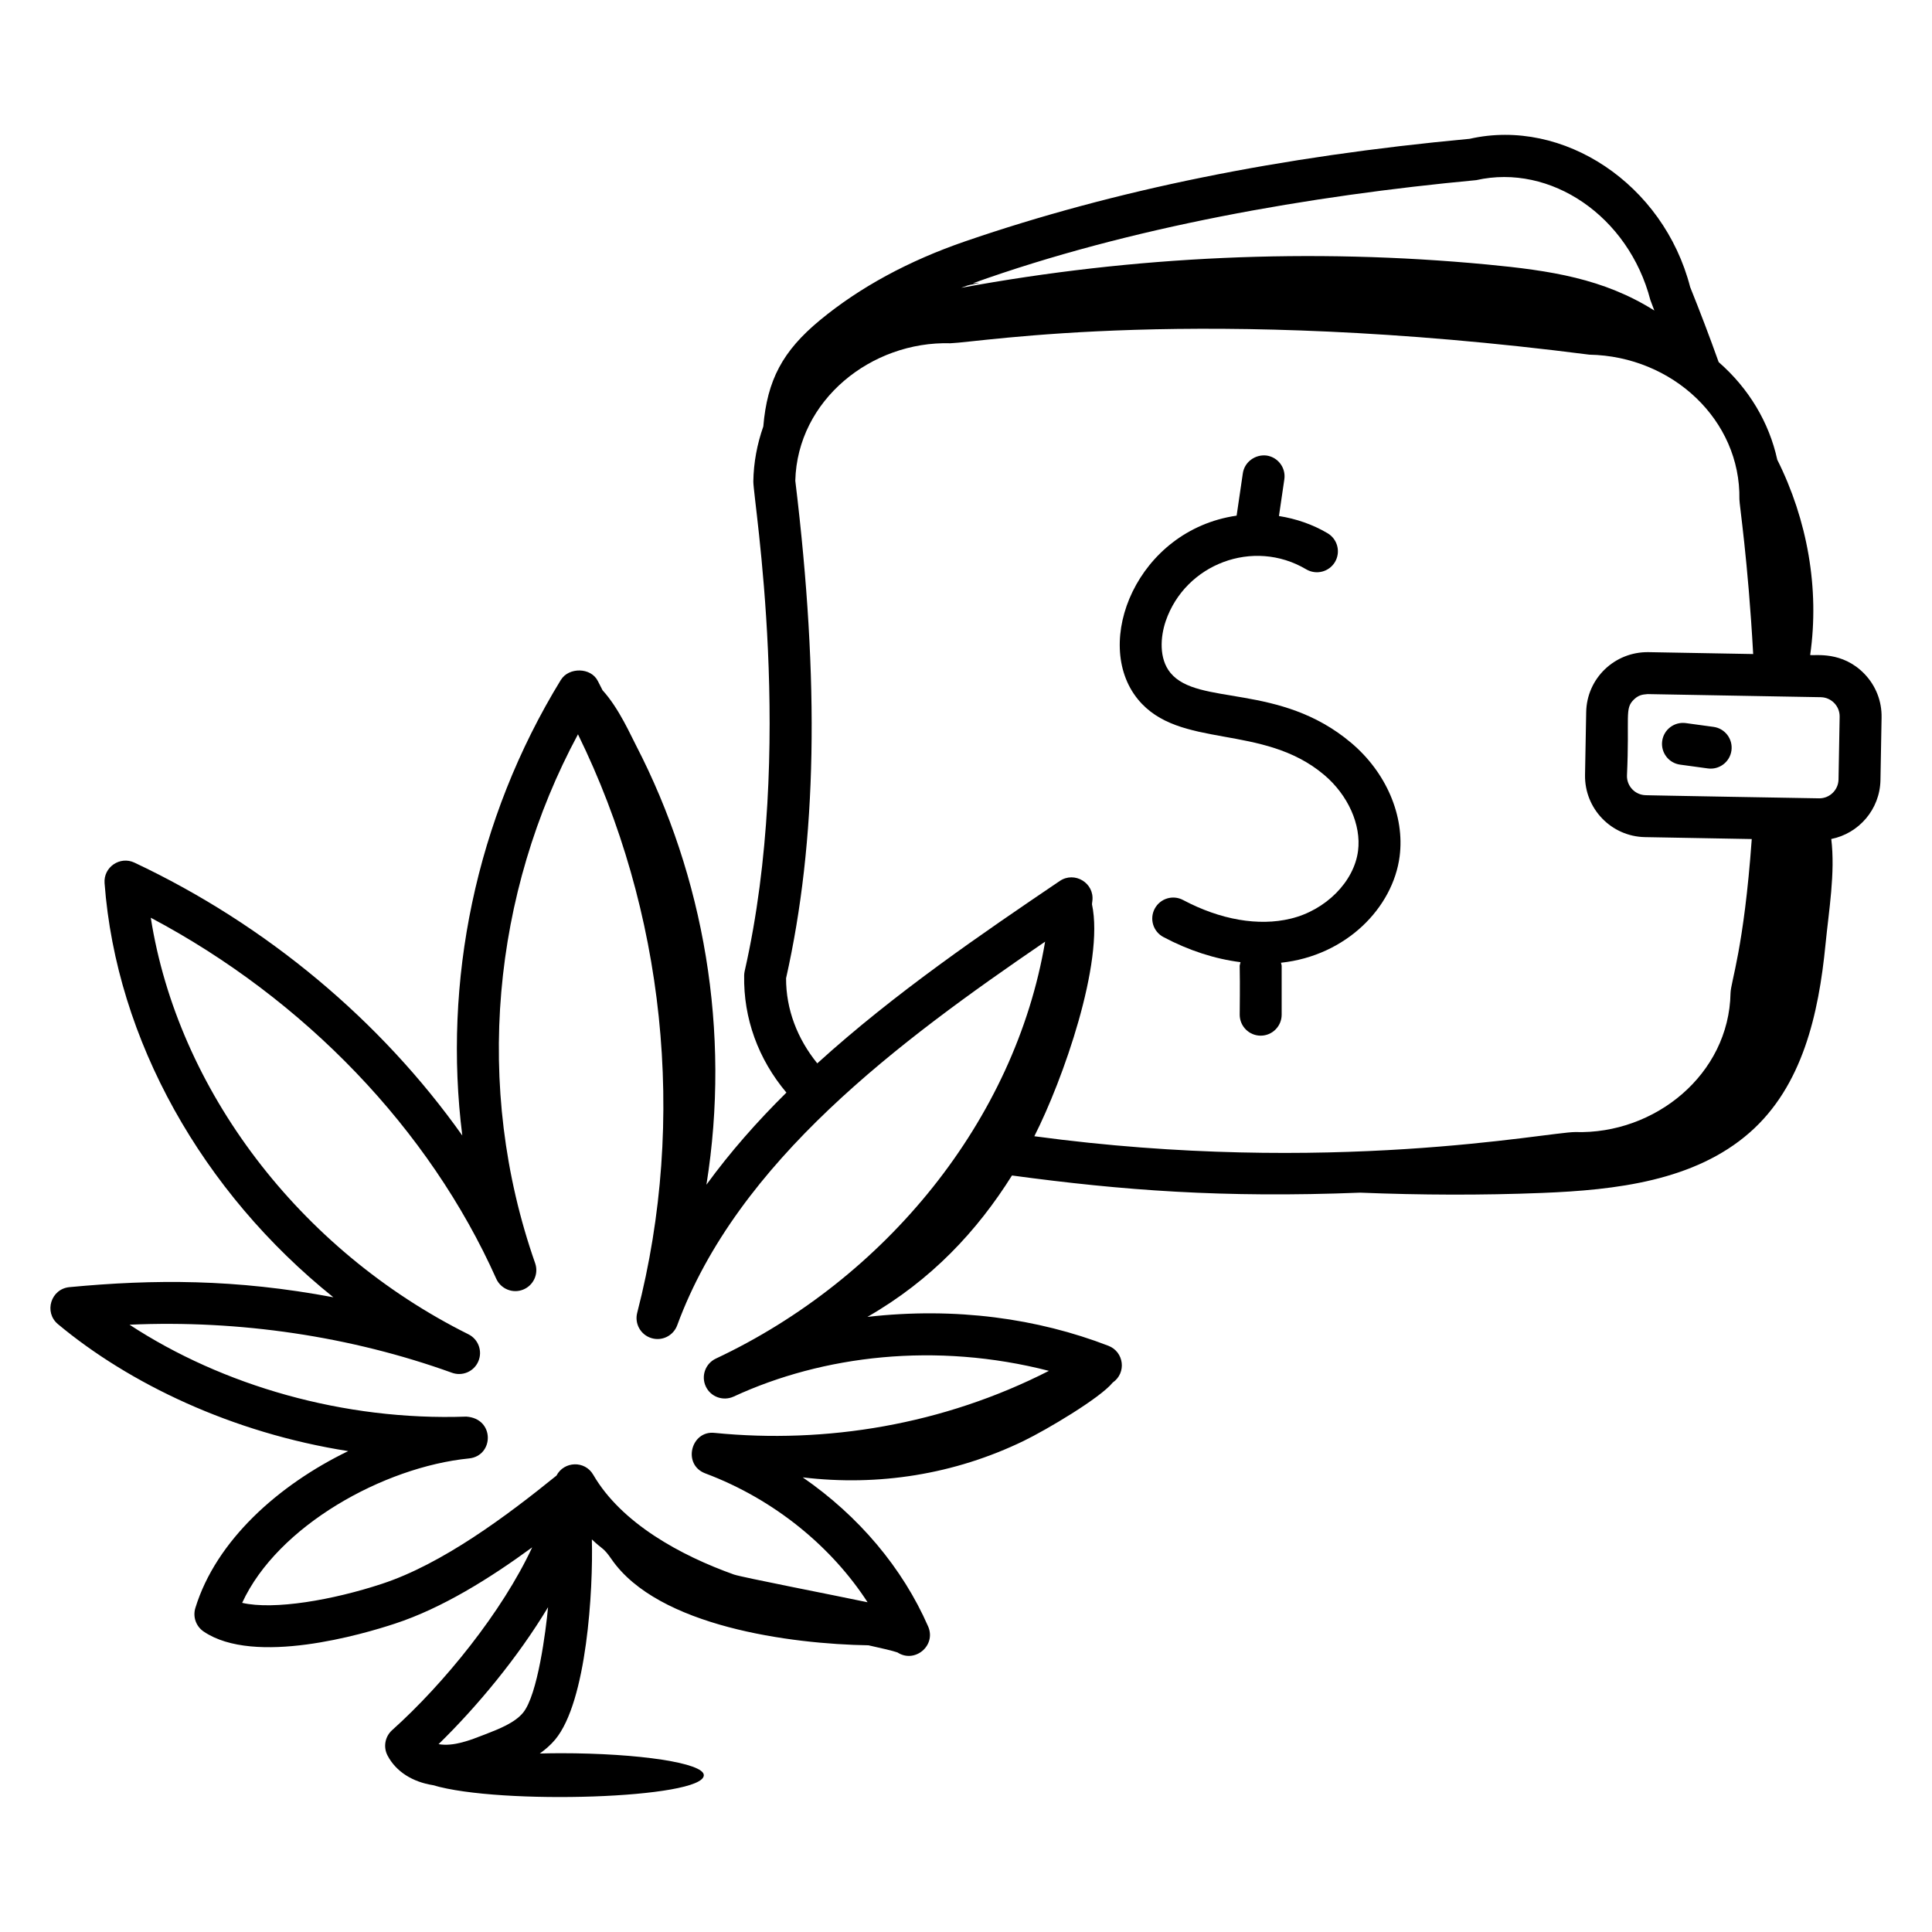
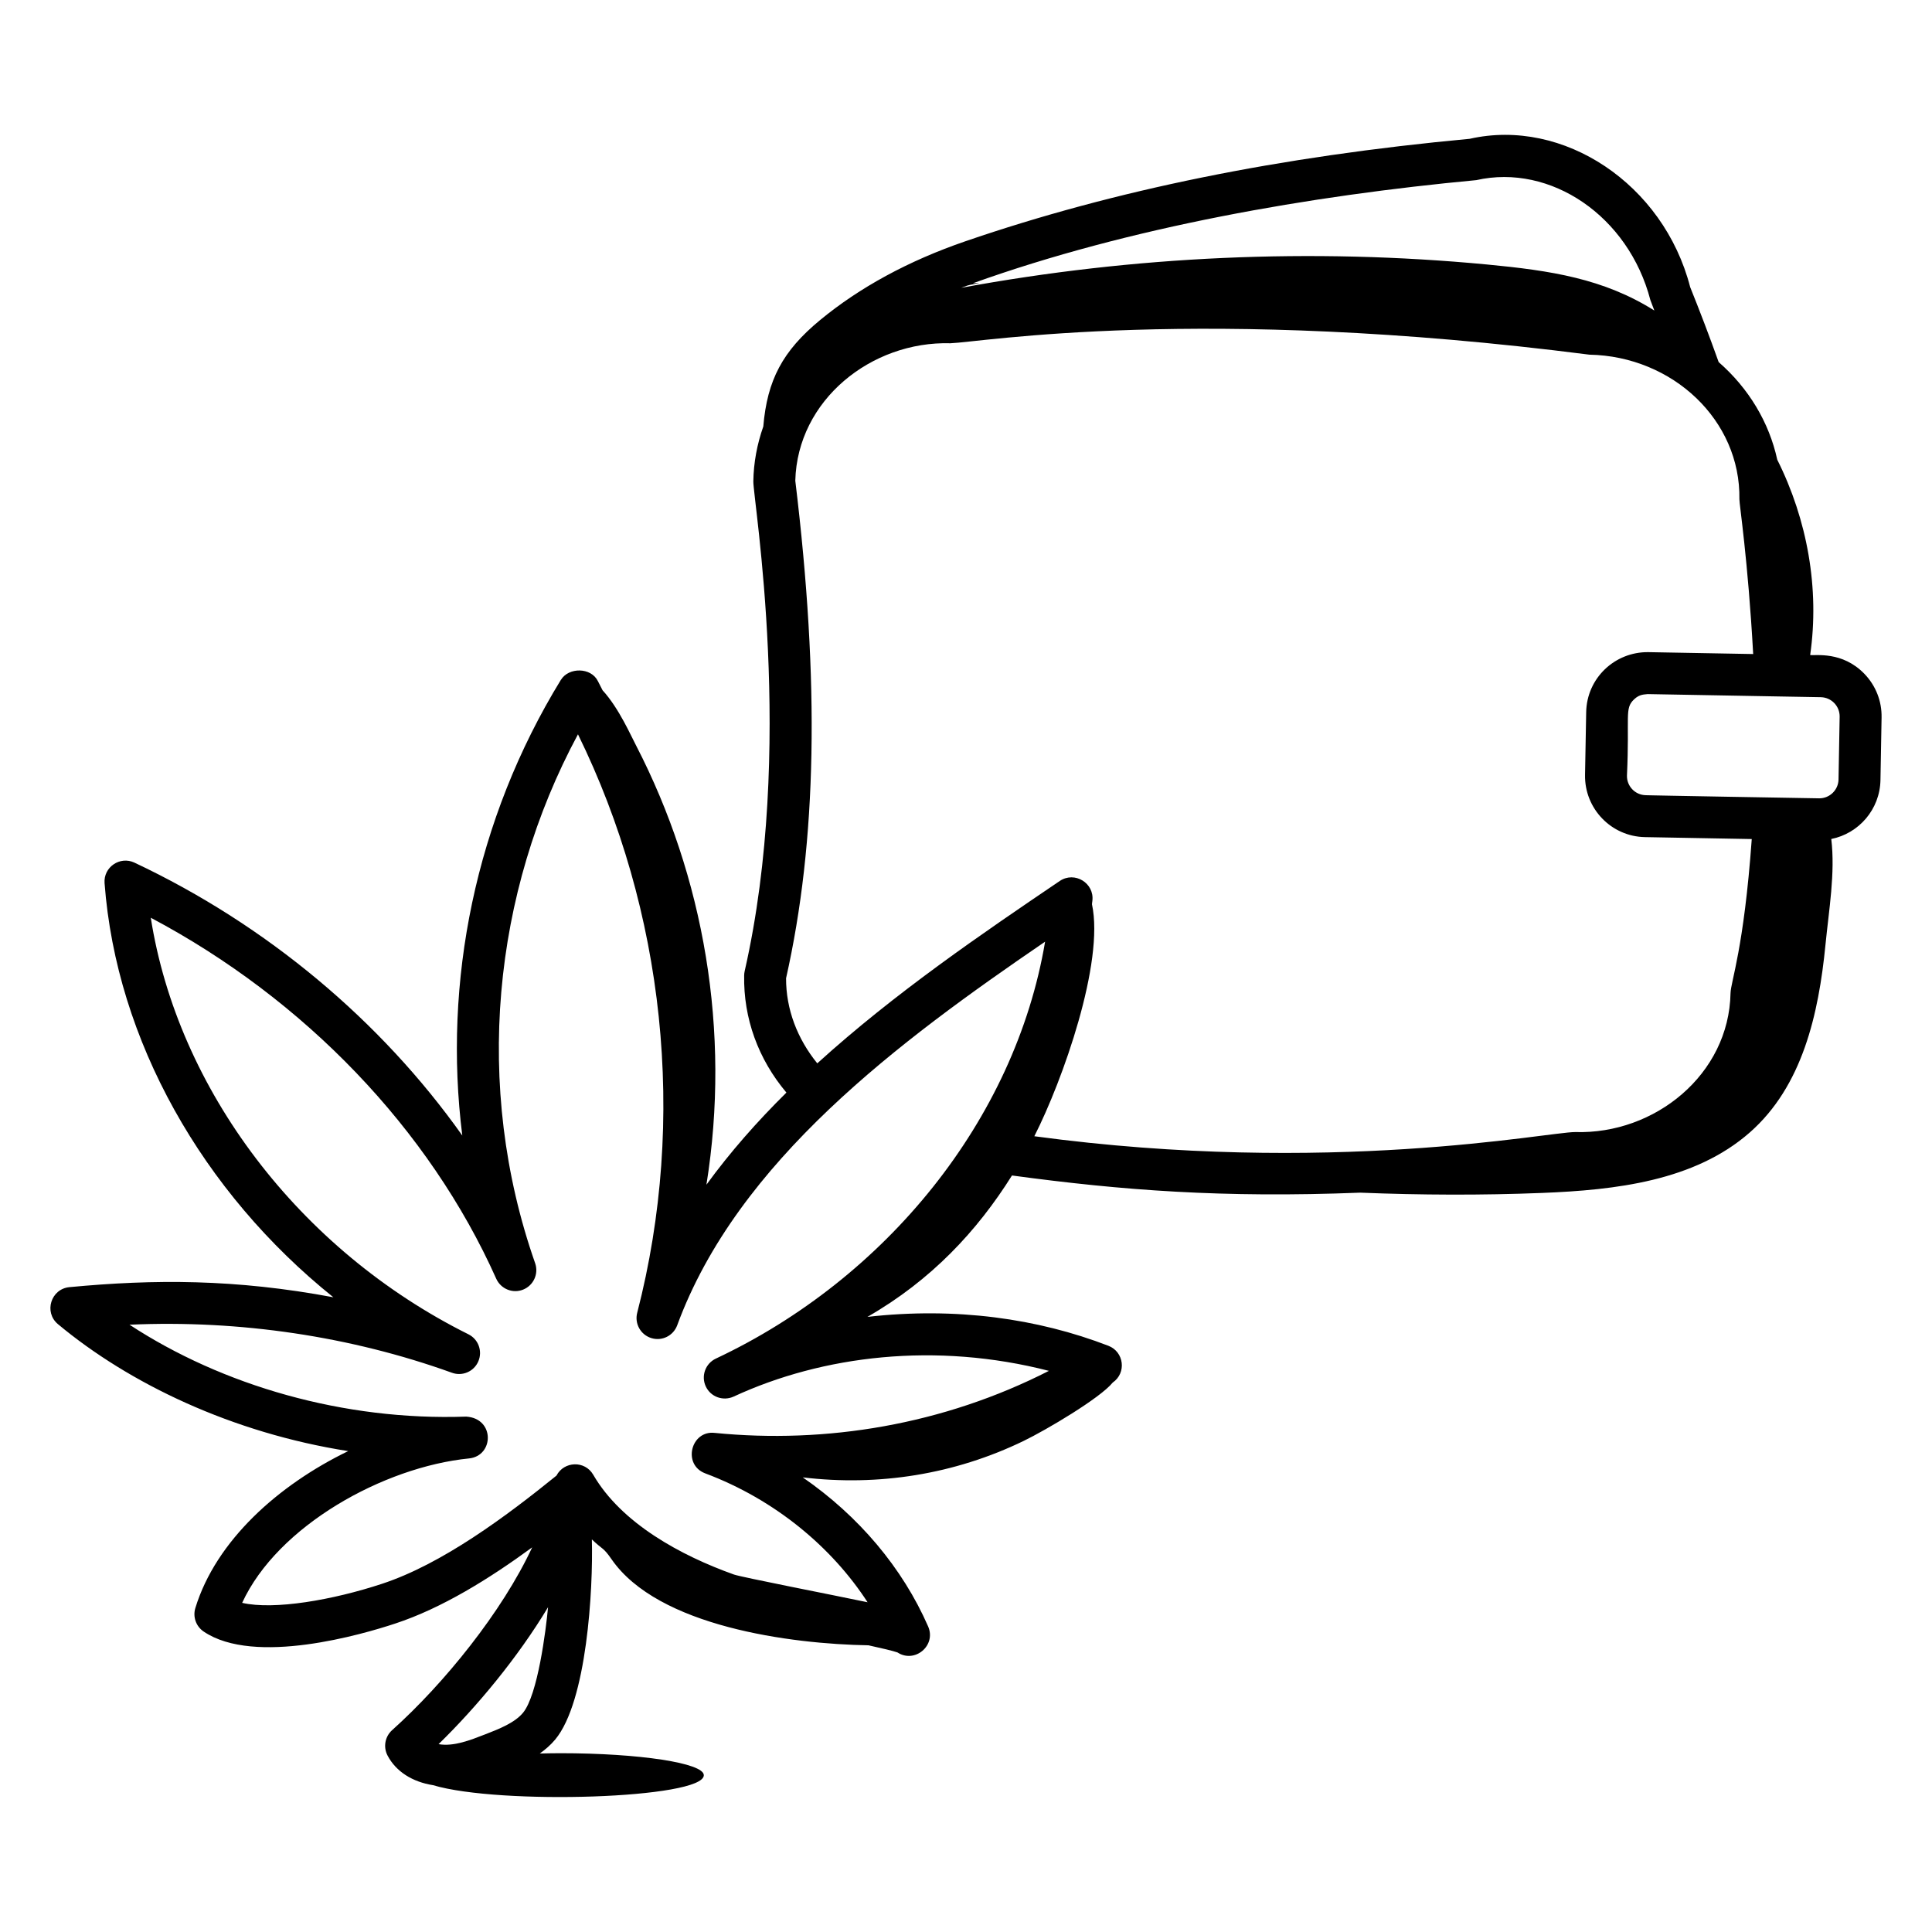
<svg xmlns="http://www.w3.org/2000/svg" fill="#000000" width="800px" height="800px" version="1.1" viewBox="144 144 512 512">
  <g>
    <path d="m623.71 317.6c2.535-17.613-0.754-35.863-8.715-51.766-2.156-9.891-7.559-18.922-15.531-25.875-2.422-6.793-5.008-13.562-7.551-19.875-7.062-27.348-33.617-44.926-58.434-39.297-50.328 4.676-94.039 13.559-133.63 27.148-15.051 5.172-28.035 12.219-38.586 20.945-9.852 8.145-13.945 15.84-14.98 28.141-1.637 4.652-2.566 9.547-2.644 14.566 0 5.238 11.102 70.84-2.293 129.77-0.086 0.367-0.129 0.746-0.137 1.129-0.211 11.387 3.746 22.223 11.199 31.062-7.758 7.668-14.926 15.789-21.199 24.414 6.531-40.723-0.719-81.68-18.617-116.35-1.266-2.348-4.508-9.887-8.906-14.68-0.246-0.508-0.93-1.832-1.246-2.441-1.836-3.691-7.727-3.676-9.773-0.348l-0.008-0.008c-22.789 37.16-31.254 80.18-26.148 120.79-21.52-30.359-51.828-55.812-86.895-72.324-3.82-1.793-8.223 1.184-7.906 5.441 3.117 41.625 25.961 81.934 60.633 109.75-25.93-4.871-47.531-4.809-69.957-2.684-4.906 0.477-6.812 6.641-3.031 9.805 18.879 15.742 46.145 28.816 76.918 33.645-18.48 8.957-35.02 23.695-40.504 41.582-0.715 2.328 0.168 4.848 2.184 6.223 13.488 9.18 42.262 0.711 50.734-2.09 12.422-4.074 25.062-11.949 36.344-20.207-7.926 17.031-23.289 36.043-37.121 48.445-1.887 1.699-2.387 4.457-1.215 6.707 2.238 4.289 6.652 7.023 12.055 7.871 17.727 5.293 71.766 3.566 71.766-2.644 0-3.219-17.031-5.828-38.043-5.828-1.855 0-3.637 0.043-5.422 0.082 1.457-1.055 2.856-2.231 4.078-3.699 8.41-10.109 10.074-39.809 9.719-53.043 2.914 2.805 2.969 2.004 5.215 5.258 12.32 17.84 47.488 22.473 68.094 22.809 3.578 0.781 6.441 1.461 7.676 1.887 4.578 2.988 10.336-1.809 8.133-6.879-6.812-15.566-18.398-29.27-33.23-39.512 20.047 2.41 40.227-0.785 58.555-9.668 5.93-2.871 20.234-11.316 23.59-15.457 3.723-2.578 2.988-8.148-1.137-9.742-18.723-7.223-40.398-10.324-63.875-7.664 16.926-9.711 29.098-22.777 38.312-37.473 29.262 3.953 55.824 5.984 92.293 4.551 16.059 0.645 32.137 0.711 48.199 0.074 19.492-0.773 40.406-3.16 55.055-16.043 13.918-12.242 18.23-31.293 20.039-49.742 0.895-9.125 2.625-19.027 1.535-28.012 7.305-1.457 12.887-7.848 13.035-15.594l0.297-16.613c0.078-4.328-1.535-8.43-4.535-11.547-5.887-6.106-13.012-4.777-14.387-5.004zm-88.492-125.86c19.703-4.457 40.352 9.516 46.148 31.777 0.371 0.938 0.684 1.844 1.051 2.777-13.434-8.457-27.465-10.598-44.367-12.203-46.43-4.402-93.477-2.266-139.32 6.18 2.953-1.133 1.574-0.473 4.773-1.312-0.562-0.012-1.121 0.102-1.684 0.113 41.594-14.922 89.379-23.203 133.39-27.332zm-252.62 406.17c-2.234 2.684-6.359 4.289-10 5.703-3.977 1.547-8.363 3.297-12.371 2.606 10.211-9.965 21.02-22.992 29.012-36.293-0.559 6.082-2.738 23.289-6.641 27.984zm139.38-90.621c-28.02 14.305-59.094 19.375-88.566 16.445-6.293-0.742-8.652 8.414-2.504 10.73 18.512 6.941 33.613 19.645 43.008 34.152-9.266-1.949-33.137-6.586-35.402-7.344-14.102-5.035-29.824-13.57-37.305-26.453-2.215-3.824-7.742-3.606-9.738 0.23-13.254 10.738-30.293 23.441-46.254 28.68-12.996 4.289-28.57 6.996-37.043 5.043 9.398-20.434 37.516-36.016 60.105-38.27 6.66-0.664 6.906-10.598-0.73-11.086-32.461 1.148-64.633-8.242-89.227-24.355 29.172-1.301 58.691 3.09 85.449 12.734 2.766 1.004 5.848-0.324 6.996-3.039 1.156-2.707 0.008-5.848-2.633-7.156-44.887-22.355-77.035-64.922-84.176-110.39 40.777 21.617 73.828 56.031 91.543 95.652 1.223 2.734 4.383 4.008 7.125 2.902 2.769-1.105 4.176-4.195 3.191-7.004-16.43-46.859-11.273-98.125 11.352-140.16 22.871 46.652 28.984 101.88 15.695 153.31-0.738 2.863 0.898 5.809 3.727 6.691 2.828 0.891 5.848-0.602 6.875-3.387 16.008-43.535 58.867-75.273 97.496-101.66-7.977 47.27-42.184 89.289-87.254 110.49-2.769 1.301-3.965 4.602-2.668 7.379s4.586 3.957 7.371 2.691c23.629-10.938 53.605-14.531 83.566-6.82zm11.41-123.62c0.004-0.254 0.043-0.477 0.098-0.906 0.602-4.746-4.699-7.957-8.633-5.297-20.422 13.832-43.742 29.695-64.266 48.332-5.301-6.539-8.293-14.324-8.27-22.551 8.16-36.336 8.941-78.266 2.445-131.85 0.547-21.41 20.191-37.027 41.098-36.43 8.027-0.258 65.836-10.238 169.34 3.023 22.098 0.418 40.113 17.402 39.758 38.305-0.035 1.293 2.269 15.93 3.652 41.031l-27.758-0.5c-8.949-0.121-16.348 6.934-16.496 15.91l-0.305 16.613c-0.164 8.941 6.953 16.348 15.91 16.496l28.273 0.512c-2.09 29.086-5.562 37.777-5.625 40.844-0.41 21.551-20.062 37.457-41.16 36.805-7.328 0-65.09 11.672-143.34 1.109 7.531-14.816 18.59-46.051 15.281-61.449zm197.84-33.102c-0.051 2.777-2.324 5-5.094 5-0.746 0-46.727-0.809-45.98-0.832-2.867-0.047-5.051-2.426-4.992-5.18 0.723-15.898-0.691-17.734 1.852-20.188 1.547-1.5 2.887-1.285 3.633-1.426 0.746 0.012 35.805 0.648 34.012 0.613 0.746 0.012 12.621 0.223 11.867 0.211 2.785 0.043 5.059 2.352 5 5.188z" />
-     <path d="m598.1 336.63-7.344-1.004c-3.059-0.406-5.848 1.715-6.258 4.754-0.414 3.047 1.715 5.848 4.754 6.258l7.344 1.004c3.008 0.418 5.844-1.691 6.258-4.754 0.41-3.047-1.715-5.844-4.754-6.258z" />
-     <path d="m514.92 370.92c1.375-10.723-3.559-22.254-12.887-30.098-18.949-15.957-40.59-9.629-47.863-18.523-3.09-3.777-2.656-9.566-1.23-13.734 5.195-15.098 23.203-22.008 37.227-13.684 2.648 1.555 6.047 0.688 7.617-1.945 1.562-2.641 0.688-6.047-1.945-7.617-3.973-2.352-8.375-3.848-12.902-4.566l1.426-9.73c0.441-3.031-1.656-5.852-4.695-6.301-2.965-0.367-5.852 1.656-6.301 4.695l-1.648 11.234c-26.379 3.816-38.43 33.66-26.156 48.68 10.961 13.391 32.977 6.227 49.316 19.992 6.367 5.356 9.906 13.277 9.016 20.18-1.051 8.16-8.559 15.715-17.848 17.949-8.508 2.062-18.645 0.305-28.523-4.941-2.715-1.441-6.07-0.406-7.512 2.301-1.441 2.715-0.414 6.078 2.301 7.512 6.754 3.59 13.691 5.809 20.43 6.66-0.434 2.227-0.039-2.496-0.207 13.918 0 3.066 2.488 5.559 5.559 5.559 3.066 0 5.559-2.488 5.559-5.559v-12.887c0-0.312-0.129-0.582-0.176-0.879 17.293-1.852 29.684-14.598 31.445-28.215z" />
  </g>
</svg>